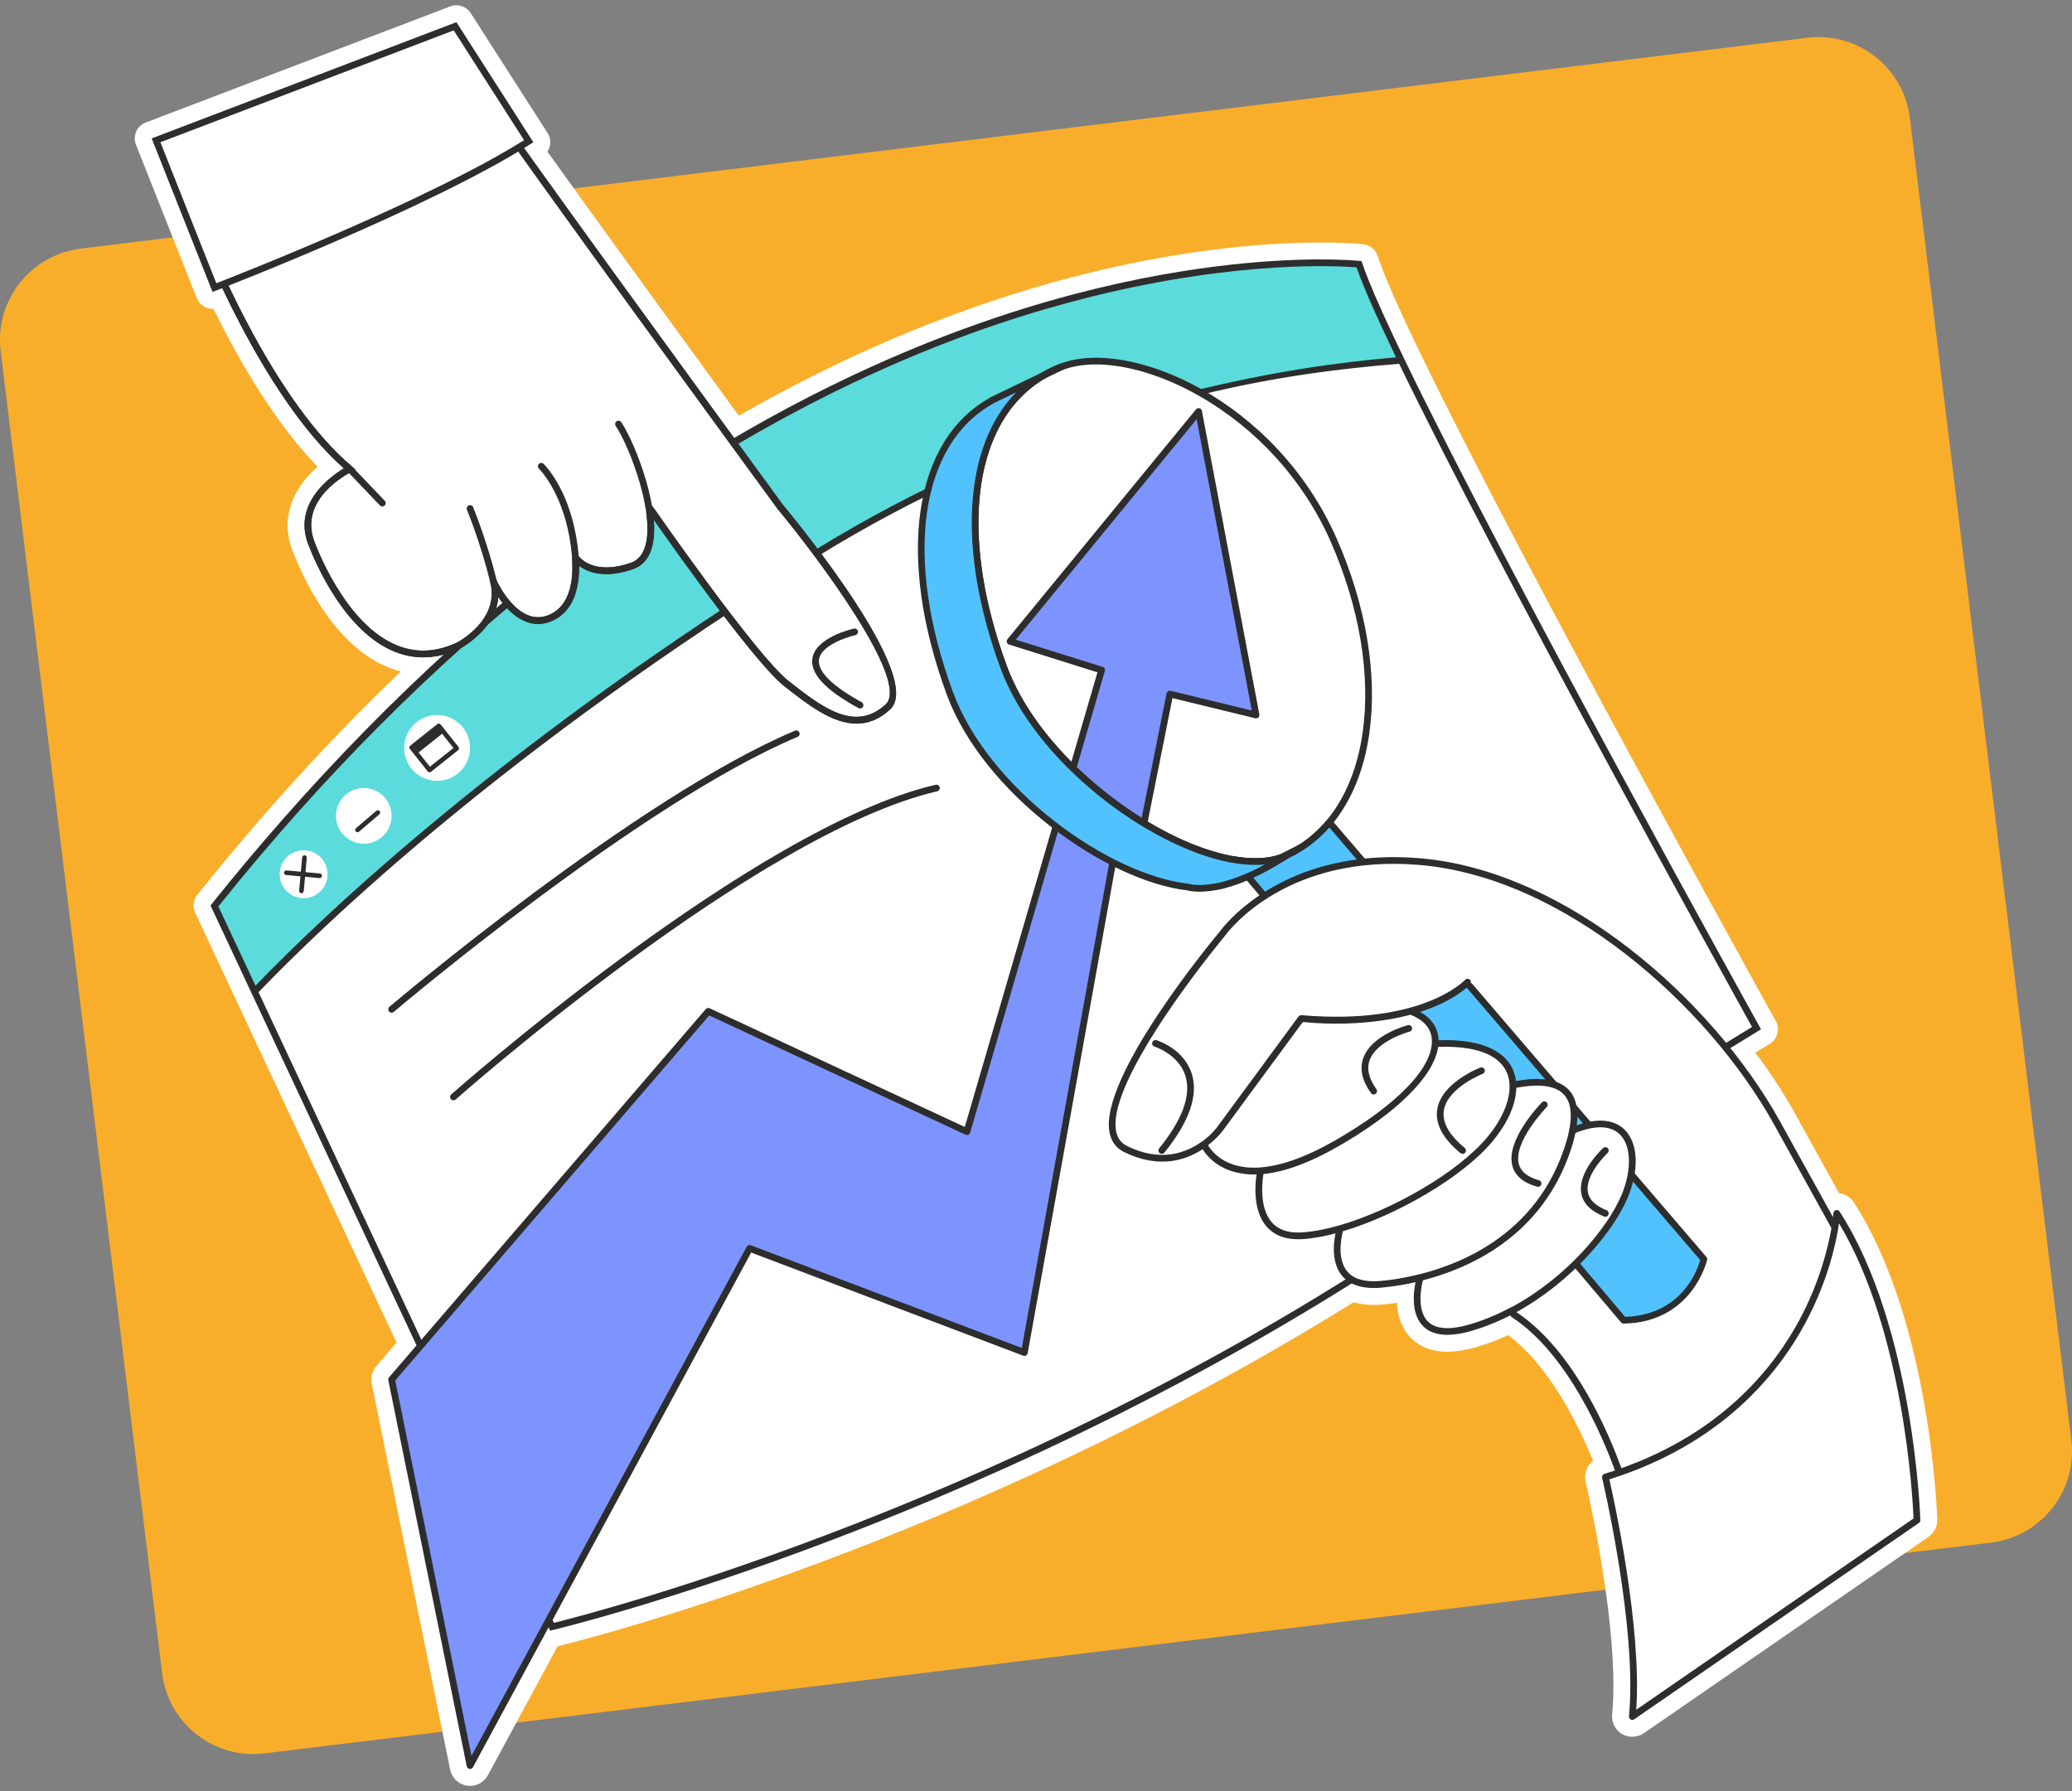
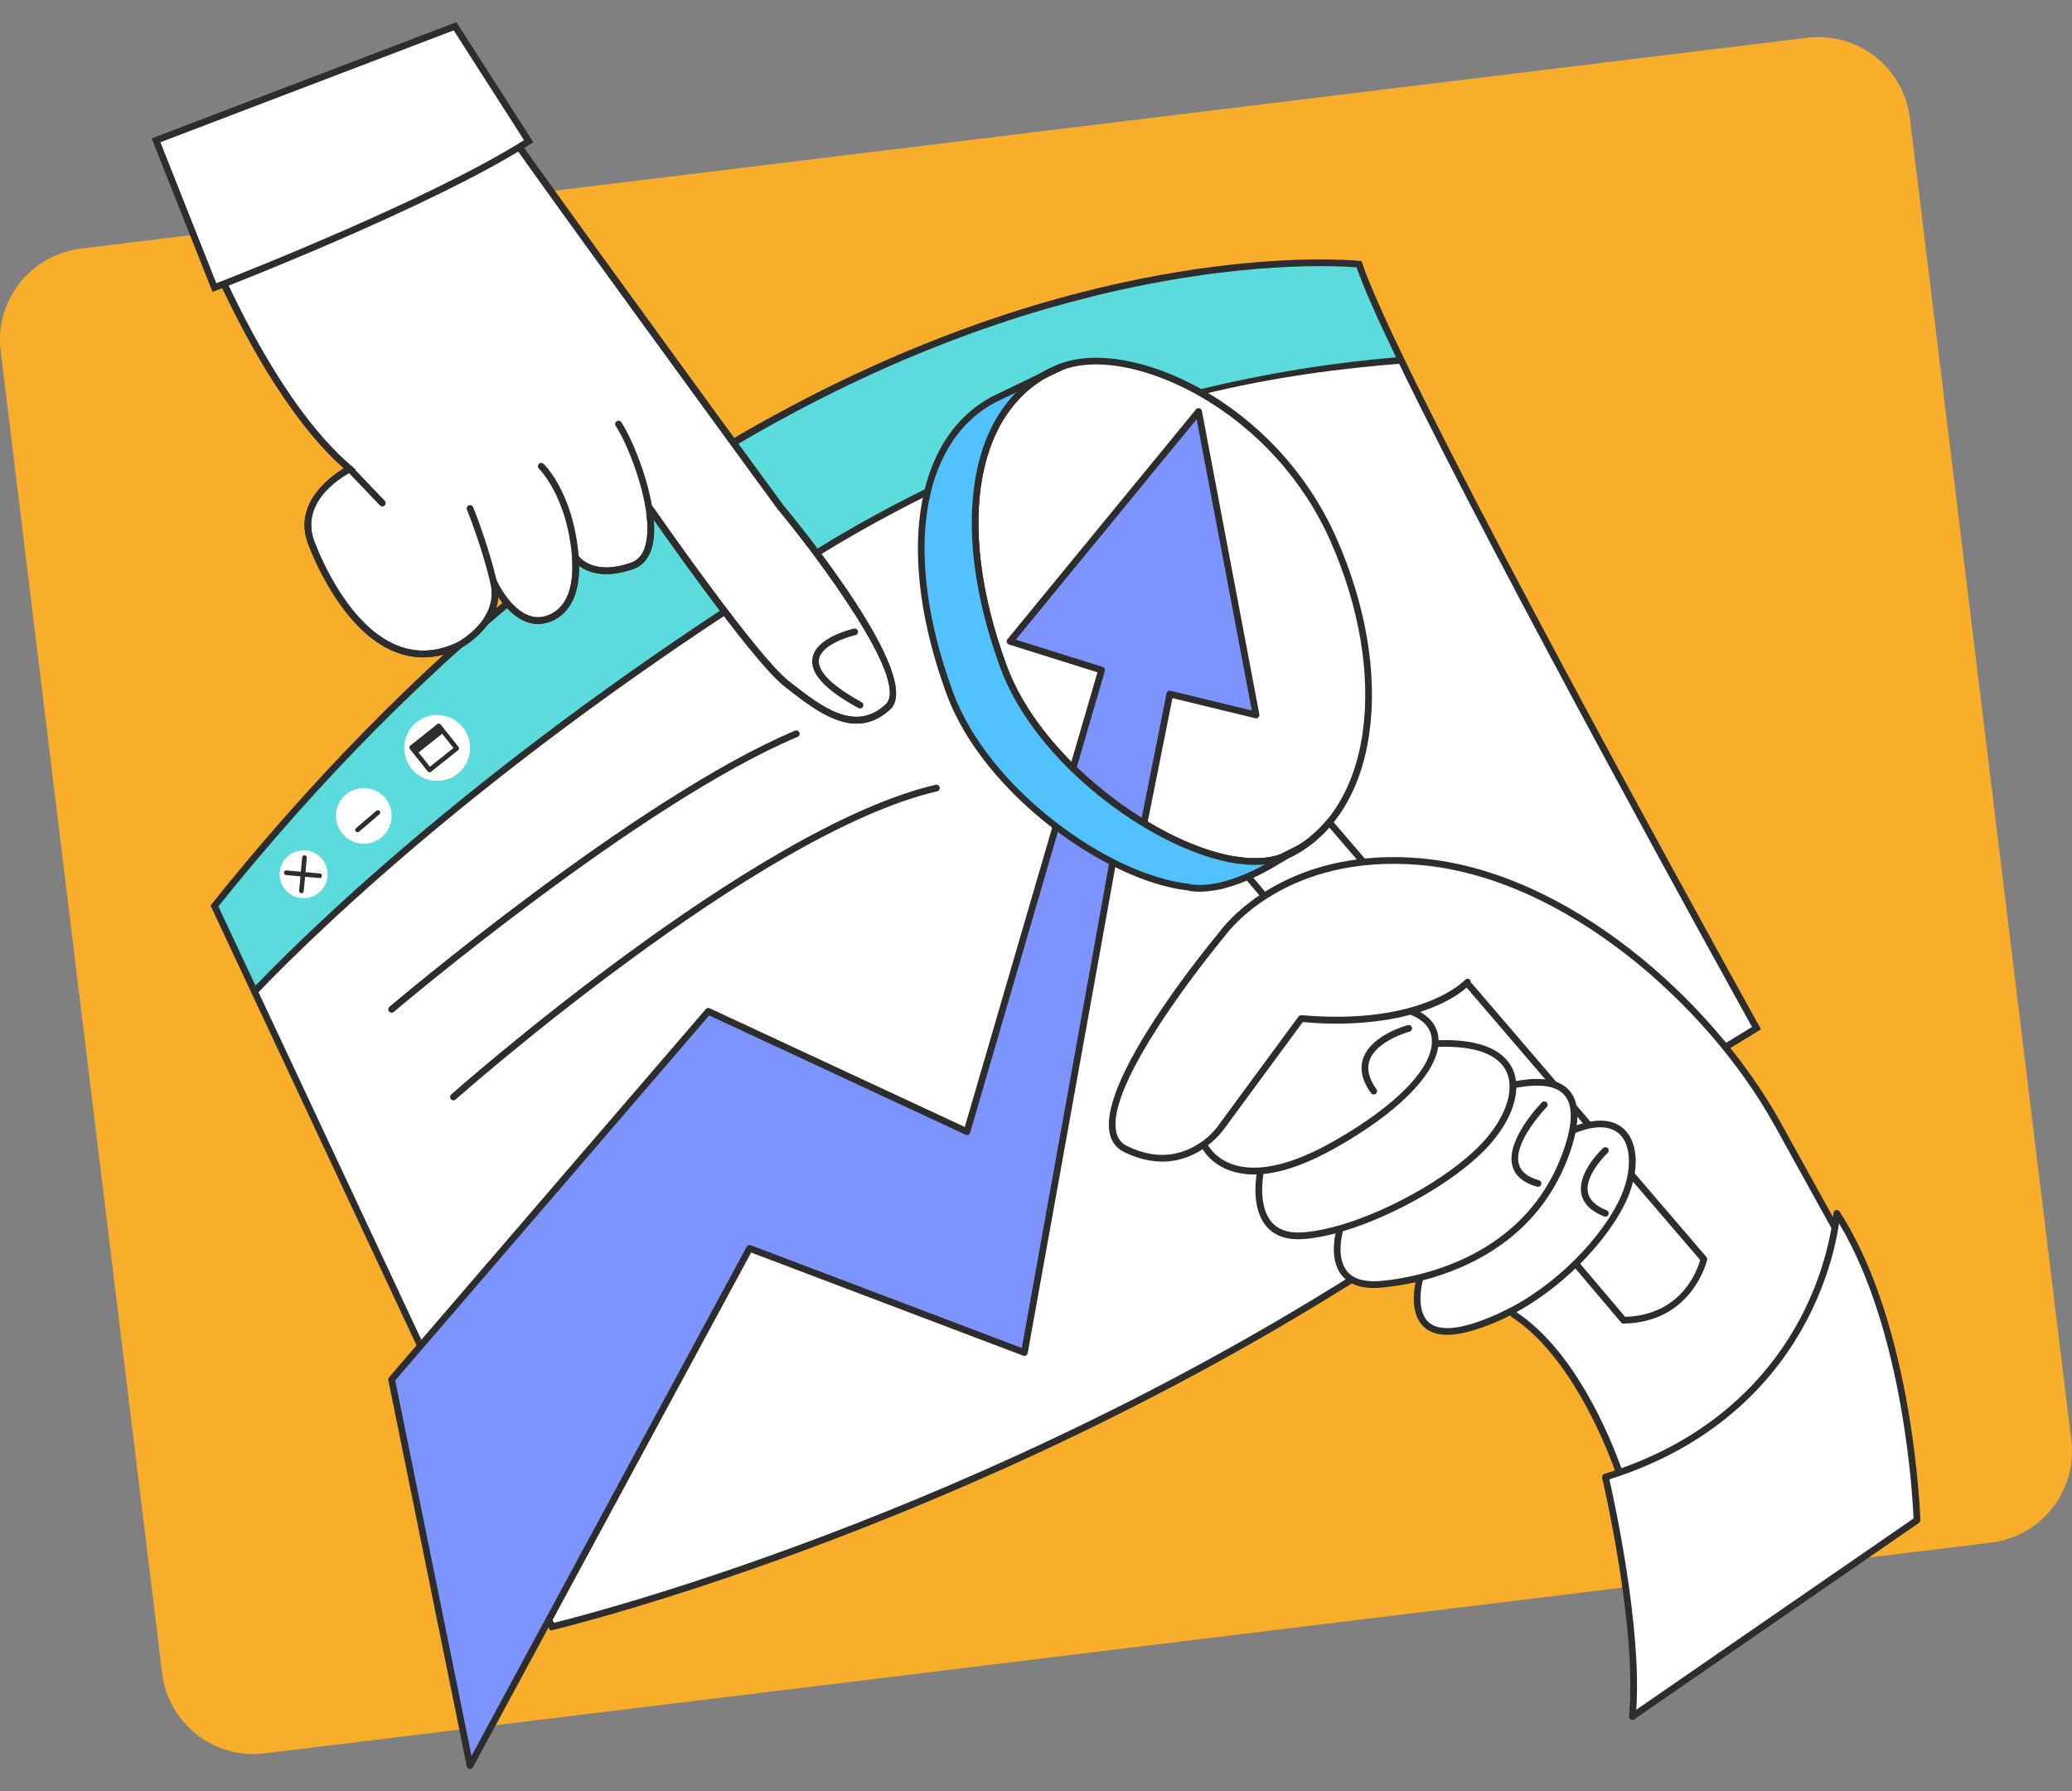
<svg xmlns="http://www.w3.org/2000/svg" version="1.1" viewBox="0 0 611.937 529">
  <rect x="0" y="0" width="611.937" height="529" fill="#808080" stroke="none" />
  <g>
    <g id="Capa_23">
      <path d="M.203,103.69l47.68,390.48c1.82,14.9,15.37,25.5,30.27,23.68l110.58-13.5,6.14-.75,1.03-.13,1.04-.12,100.31-12.25,1.12-.14,1.11-.14.38-.04,1-.12,1.01-.13,84.86-10.36,1.04-.12,1-.13,6.16-.75,193.12-23.58c14.9-1.82,25.5-15.37,23.68-30.27l-47.68-390.48c-1.82-14.9-15.37-25.51-30.27-23.69l-200.93,24.54-9.63,1.17-1.06.13-1.07.13-.06.01-11.89,1.45-4.48.55s-.01.01-.02,0l-6.04.74-35.2,4.3h-.03l-6.97.85h-.02l-5.89.73-.99.12-29.06,3.55-5.98.73L23.883,73.42c-14.89,1.82-25.5,15.37-23.68,30.27Z" fill="#f9ae2b" />
      <g>
-         <path d="M547.49,355.108c-.001-.002-.002-.004-.003-.006-.987-1.522-2.581-2.478-4.326-2.684l-13.147-23.757c-3.298-5.925-7.193-11.885-11.614-17.773l4.301-2.632c2.286-1.398,3.062-4.352,1.76-6.694l-.461-.83c-.737-1.326-74.087-133.374-104.787-196.939-6.285-13.011-10.373-22.314-12.152-27.649l-.2-.602c-.616-1.851-2.252-3.174-4.189-3.39l-.621-.069c-.44-.051-44.662-4.736-109.015,16.806-25.164,8.423-50.322,19.819-74.838,33.895-13.986-19.18-41.519-56.992-56.524-78.001.342-.513.589-1.089.725-1.702.285-1.296.043-2.653-.673-3.772L139.008,3.851c-1.277-1.993-3.779-2.819-5.992-1.975L43.013,36.201c-1.25.477-2.256,1.434-2.795,2.658s-.565,2.613-.071,3.856l17.975,45.338c.814,2.051,2.835,3.272,4.926,3.15,6.633,13.505,16.414,30.851,28.103,43.805.877.972,1.758,1.911,2.64,2.814-6.759,5.915-11.308,14.639-7.416,24.758,3.165,8.227,12.263,28.061,28.34,34.535.468.189.939.364,1.4.522.75.258,1.507.483,2.269.676-20.685,19.776-40.738,41.766-59.738,65.515l-.385.481c-1.185,1.487-1.425,3.518-.619,5.239l59.48,126.983-6.006,6.982c-1.216,1.413-1.701,3.272-1.33,5.101l23.161,114.039c.501,2.466,2.511,4.368,5.032,4.738.281.039.563.059.839.059,2.2,0,4.218-1.201,5.27-3.142l20.593-38.1c6.385-1.545,119.377-29.588,235.077-101.606.398.115.812.213,1.21.3l.107.024c.218.051.436.1.648.136.514.091,1.062.163,1.664.219.231.022.463.043.671.056.534.035,1.076.06,1.641.06.058,0,.134-.002.207-.005.843-.006,1.647-.044,2.445-.116l.116-.012c.631-.058,1.349-.133,2.133-.229.655-.078,1.31-.163,1.964-.257.159,3.098.93,5.791,2.298,8.021.084.136.173.27.273.408.002.003.003.005.004.006.183.277.369.551.572.811.319.41.667.805,1.027,1.165.314.315.649.618,1.015.913.118.097.242.19.342.261.251.19.508.374.808.568.125.08.253.157.411.25.256.151.518.296.75.412.157.081.316.158.471.229.28.129.568.248.907.377.129.051.259.1.367.136.337.117.685.221,1.006.307.104.03.208.059.305.082.437.108.887.199,1.394.28.079.012.16.022.247.032.356.05.718.092,1.076.12.131.011.266.018.45.027.275.016.554.027.878.032.217.009.416.01.602-.001.628-.008,1.209-.037,1.694-.081.06-.004.143-.012.216-.019.606-.057,1.234-.14,1.947-.254l.231-.037c.641-.109,1.3-.243,1.994-.402l.325-.078c.685-.165,1.381-.347,2.089-.556.069-.021.138-.042.209-.065.893-.269,1.776-.559,2.68-.87l.342-.123c1.972-.694,3.951-1.495,5.912-2.393,12.42,9.131,21.101,27.312,25.101,37.129-1.839,1.397-2.773,3.795-2.209,6.156.102.434,10.251,43.627,7.821,68.769-.22,2.31.93,4.561,2.938,5.74,1.963,1.147,4.506,1.071,6.428-.238l84.072-57.993c1.678-1.158,2.644-3.066,2.585-5.093-.015-.58-1.816-58.385-24.649-93.702Z" fill="#fff" />
        <g>
          <path d="M518.764,303.643l-94.764,57.988c-128.006,87.694-260.959,118.812-260.959,118.812l-87.872-187.611-11.839-25.267C230.222,58.949,401.377,78.036,401.377,78.036c1.96,5.878,6.386,15.826,12.442,28.364,31.118,64.428,104.945,197.244,104.945,197.244Z" fill="#fff" />
          <path d="M413.815,106.402c-17.53,1.39-38.11,4.31-60.69,9.88-.25-.28-.53-.55-.81-.79-10.02-9.3-32.6-9.34-41.8-6.31-14.84,4.91-24.1,17.45-25.09,29.51-.03.37-.05.74-.06,1.11-14.53,6.59-29.38,14.4-44.36,23.63-91.42,56.38-145.23,107.87-165.84,129.4l-11.84-25.27C230.225,58.952,401.375,78.032,401.375,78.032c1.96,5.88,6.39,15.83,12.44,28.37Z" fill="#5bdbdb" />
          <path d="M519.63,303.163c-.738-1.328-74.154-133.5-104.909-197.174-.002-.006-.003-.011-.006-.017-4.787-9.904-8.33-17.731-10.582-23.362-.749-1.873-1.355-3.503-1.816-4.887l-.2-.601-.63-.071c-.043-.005-.519-.054-1.393-.118-5.058-.369-23.673-1.22-51.393,3.251-15.454,2.492-33.734,6.637-54.077,13.446-14.425,4.829-28.774,10.621-42.989,17.321-8.368,3.944-16.69,8.201-24.952,12.777-.23.127-.461.248-.691.377-.05.028-.1.057-.15.085-13.459,7.492-26.76,15.813-39.85,24.938-35.942,25.057-70.363,56.272-102.635,93.013-7.037,8.01-13.975,16.271-20.801,24.801-.004.006-.006.013-.011.019l-.373.468,99.972,213.435.341.728.782-.183c1.331-.311,134.599-32.165,261.25-118.932l95.575-58.483-.461-.83ZM423.44,360.814c-121.331,83.122-248.696,115.73-259.846,118.476l-87.24-186.253c19.434-20.234,73.527-72.246,165.172-128.764,14.8-9.13,29.47-16.84,43.81-23.36,0-.37,0-.74.03-1.11.01-.37.03-.74.06-1.11-14.7,6.64-29.76,14.52-44.94,23.89-90.98,56.12-145.09,107.84-165.03,128.52l-8.802-18.775-2.166-4.623c15.667-19.55,31.368-37.043,46.92-52.709,69.717-70.223,136.445-103.597,183.727-119.442,9.611-3.222,18.747-5.836,27.349-7.97,43.879-10.879,73.561-9.005,78.162-8.619.123.355.254.725.394,1.108.007.019.015.039.021.058.131.36.269.731.415,1.116.043.112.09.233.134.347.113.296.227.592.348.902.072.183.15.376.224.564.1.252.198.5.303.76.1.248.207.506.311.762.086.21.17.416.259.632.134.322.274.657.415.991.066.156.129.308.196.467.171.404.35.821.53,1.242.04.094.079.185.12.28.209.484.425.981.646,1.486.016.036.031.071.047.107,1.944,4.431,4.38,9.691,7.293,15.748-16.959,1.42-37.359,4.34-59.988,9.96.28.24,1.345-.159,1.595.121.27.28.276.743.516,1.032,22.411-5.506,42.069-7.859,58.796-9.207,29.652,61.278,97.925,184.519,104.215,195.856l-93.997,57.52Z" fill="#2d2d2d" />
          <circle cx="89.667" cy="258.202" r="7.072" fill="#fff" />
          <circle cx="107.436" cy="240.963" r="8.221" fill="#fff" />
          <circle cx="129.094" cy="220.896" r="9.724" fill="#fff" />
          <path d="M94.46,257.967l-4.239-.385.385-4.239c.034-.376-.243-.709-.62-.744-.387-.021-.711.243-.745.621l-.385,4.239-4.238-.385c-.385-.016-.711.243-.745.621-.034.376.243.709.62.744l4.239.385-.385,4.238c-.034.376.243.709.62.744.021.001.042.003.063.003.351,0,.65-.268.682-.624l.385-4.237,4.239.385c.021.001.042.003.063.003.351,0,.65-.268.682-.624.034-.376-.243-.709-.62-.744Z" fill="#2d2d2d" />
          <path d="M105.579,245.803c-.193,0-.386-.082-.521-.241-.245-.288-.211-.72.076-.966l6.011-5.128c.288-.243.721-.211.966.078.245.288.211.72-.076.966l-6.011,5.128c-.129.11-.288.163-.445.163Z" fill="#2d2d2d" />
          <path d="M135.417,220.599l-5.284-6.641c-.113-.142-.278-.233-.458-.254-.183-.02-.363.034-.504.144l-8.02,6.381c-.296.235-.345.668-.109.963l5.284,6.641c.113.142.278.233.458.254.026.003.052.004.078.004.154,0,.305-.052.427-.148l8.02-6.381c.296-.235.345-.668.109-.963ZM126.97,226.445l-3.345-4.203,6.948-5.528,3.344,4.203-6.947,5.529Z" fill="#2d2d2d" />
          <g>
            <polygon points="115.657 407.423 209.186 298.689 285.565 334.227 325.346 197.912 298.295 189.425 353.988 121.533 370.961 211.172 345.501 204.984 336.661 249.185 328.882 253.281 302.538 399.467 221.386 368.703 138.818 521.461 115.657 407.423" fill="#7d94fe" />
            <path d="M138.818,522.452c-.048,0-.097-.004-.146-.011-.413-.061-.742-.374-.825-.783l-23.161-114.038c-.061-.3.02-.611.22-.844l93.529-108.734c.289-.334.768-.439,1.169-.252l75.333,35.051,39.186-134.276-26.125-8.197c-.314-.099-.559-.346-.653-.662-.094-.315-.025-.657.184-.911l55.693-67.892c.244-.299.64-.428,1.011-.332.372.095.656.398.728.775l16.973,89.64c.063.33-.047.67-.291.902-.244.233-.587.326-.917.245l-24.456-5.945-8.638,43.189c-.059.292-.246.543-.51.682l-7.352,3.87-26.257,145.712c-.052.289-.231.541-.487.686-.257.145-.563.168-.839.065l-80.342-30.457-82.155,151.995c-.175.323-.512.519-.872.519ZM116.725,407.702l22.521,110.886,81.269-150.356c.236-.436.758-.631,1.223-.456l80.037,30.342,26.132-145.015c.054-.3.244-.558.514-.7l7.362-3.876,8.748-43.738c.053-.264.211-.496.439-.641.228-.144.504-.189.767-.127l23.966,5.826-16.293-86.046-53.417,65.118,25.651,8.048c.515.162.805.705.654,1.223l-39.781,136.315c-.081.277-.279.505-.542.625-.263.119-.565.118-.827-.005l-75.699-35.221-92.723,107.799Z" fill="#2d2d2d" />
          </g>
          <path d="M370.716,255.456c-5.841,0-12.749-1.592-20.264-4.732-20.786-8.683-46.363-29.859-55.032-53.532-15.934-43.511-8.808-79.591,17.731-89.779,20.26-7.777,63.455,10.483,81.615,51.646,8.702,19.724,12.122,40.191,9.629,57.631-2.553,17.862-11.141,30.979-24.183,36.933-2.686,1.226-5.888,1.834-9.497,1.834ZM323.672,107.632c-3.638,0-6.957.534-9.811,1.63-25.45,9.77-32.113,44.833-16.581,87.248,8.473,23.139,33.547,43.868,53.935,52.385,11.644,4.864,21.651,5.903,28.174,2.924,12.406-5.664,20.59-18.24,23.045-35.411,2.441-17.077-.926-37.161-9.481-56.551-7.933-17.981-21.745-33.245-38.891-42.982-10.613-6.026-21.462-9.243-30.39-9.243Z" fill="#2d2d2d" />
          <path d="M308.011,111.967c-.354,0-.696-.191-.874-.523-.25-.467-.087-1.05.369-1.319,1.791-1.06,3.691-1.974,5.648-2.717.496-.191,1.052.046,1.262.535.209.488-.002,1.054-.481,1.284l-5.495,2.644c-.138.067-.285.098-.429.098Z" fill="#2d2d2d" />
          <path d="M378.043,254.388c-.393,0-.762-.235-.918-.617-.195-.479.011-1.026.473-1.259l6.248-3.138c.469-.237,1.043-.064,1.304.394.261.457.119,1.039-.323,1.324-1.463.943-3.016,1.796-4.617,2.534-.564.261-1.175.495-1.868.716-.099.032-.2.046-.3.046Z" fill="#2d2d2d" />
          <path d="M566.151,448.972s-1.573-56.4-23.692-90.612c0,0-.1,1.538-.54,4.186l-17.14-30.972c-20.863-37.482-64.003-73.55-105.374-77.098-41.372-3.548-58.345,21.229-58.345,21.229,0,0-46.131,55.006-28.642,63.649,10.476,5.177,18.421,1.996,23.111-1.389,0,0,3.712,8.788,16.794,7.82l-.021.015s-4.385,19.986,11.989,19.191c3.415-.166,7.346-.927,11.522-2.138l-.002.002s-5.754,18.048,12.015,16.457c3.588-.321,7.514-.953,11.576-1.962,0,0-6.341,21.057,15.175,14.692,4.241-1.255,8.339-3.018,12.241-5.117l.17,1.227c17.656,11.477,28.203,38.119,31.248,46.743-1.345.465-2.708.918-4.109,1.348,0,0,10.519,44.201,7.956,70.721l84.07-57.991Z" fill="#fff" />
          <g>
-             <path d="M503.212,371.88s-3.892,17.69-23.691,18.046l-114.934-135.72.329-.219c5.727.918,10.852.575,14.88-1.26,5.043-2.302,9.318-5.659,12.812-9.852l110.604,129.006Z" fill="#52c2fe" />
            <path d="M479.521,390.917c-.291,0-.567-.128-.756-.35l-114.934-135.72c-.182-.216-.264-.499-.225-.779s.196-.529.431-.686l.329-.22c.207-.139.46-.196.707-.154,5.752.921,10.567.523,14.313-1.184,4.792-2.188,8.985-5.412,12.461-9.585.187-.224.462-.354.754-.356h.007c.289,0,.564.126.752.345l110.605,129.007c.202.236.282.553.215.857-.041.185-4.295,18.458-24.641,18.823h-.018ZM366.759,255.238l113.211,133.686c16.83-.547,21.396-14.027,22.155-16.788l-109.519-127.74c-3.514,3.974-7.68,7.076-12.399,9.231-3.654,1.667-8.172,2.205-13.449,1.612Z" fill="#2d2d2d" />
          </g>
          <path d="M464.893,333.696l-.537.516c3.587-17.715-12.318-14.715-17.513-13.776l-.016.013c-.287-7.439-6.842-13.006-22.95-12.213l-.039.028c.316-4.42-2.232-7.8-7.277-9.626l22.569-10.446-19.726-33.716c-41.372-3.548-58.345,21.229-58.345,21.229,0,0-46.131,55.006-28.642,63.649,10.476,5.177,18.421,1.996,23.111-1.389 0.0.001,3.712,8.788,16.794,7.82l-.021.015s-4.385,19.986,11.989,19.191c3.415-.166,7.345-.927,11.522-2.138l-.002.002s-5.754,18.048,12.014,16.457c3.588-.321,7.514-.952,11.576-1.962,0,0-6.341,21.057,15.175,14.692,21.516-6.365,39.55-25.46,45.119-38.455,5.569-12.995,1.691-26.52-14.802-19.89Z" fill="#fff" />
          <g>
            <path d="M230.403,149.657s-82.346-112.592-83.937-116.305c-1.591-3.713-86.678,35.847-86.678,35.847,0,0,18.387,48.091,43.493,69.307,0,0-16.62,8.133-11.316,21.924,5.304,13.791,20.36,41.048,43.419,30.249,0,0,13.238-6.776,10.443-18.633l.032.001c.645,1.376,7.096,14.506,16.65,10.484,6.937-2.921,7.842-11.119,7.473-17.416l.26-.104c.943,1.153,5.62,5.889,16.401,2.139,5.101-1.774,6.161-8.005,5.287-15.231l.864-.551c5.732,8.201,30.796,43.73,39.464,50.524,9.813,7.691,20.156,15.912,29.968,6.895,9.812-9.017-31.825-59.128-31.825-59.128Z" fill="#fff" />
            <path d="M252.979,213.715c-7.24,0-14.489-5.682-21.131-10.889l-.2-.157c-8.212-6.437-30.34-37.448-38.561-49.161.789,9.958-2.834,13.434-6.117,14.576-8.533,2.966-13.545.784-15.928-.989.068,8.435-2.728,14.066-8.147,16.348-7.296,3.073-12.828-2.815-15.729-7.135-.709,9.692-11.208,15.189-11.33,15.252-6.615,3.099-13.083,3.403-19.252.918-14.66-5.902-23.257-25.75-25.543-31.692-4.654-12.101,6.609-20.106,10.524-22.453-24.466-21.582-42.52-68.304-42.703-68.78l-.33-.863.838-.39c13.679-6.36,82.172-38.004,87.239-36.051.356.135.628.389.767.713,1.433,3.184,60.966,84.852,83.808,116.085,4.414,5.314,41.91,51.097,31.714,60.467-3.264,2.999-6.591,4.2-9.919,4.2ZM193.064,150.021l.544.778c5.045,7.217,30.648,43.559,39.262,50.312l.2.157c9.519,7.461,19.361,15.175,28.487,6.789,7.48-6.874-20.503-44.029-31.916-57.766l-.038-.048c-3.299-4.51-79.363-108.529-83.866-116.159-.036-.003-.075-.004-.116-.004-5.726,0-54.137,21.494-84.57,35.625,2.617,6.557,20.081,48.787,42.869,68.046l1.157.978-1.361.667c-.645.317-15.74,7.905-10.826,20.679,2.213,5.754,10.515,24.963,24.433,30.567,5.639,2.269,11.574,1.98,17.64-.86.093-.049,12.48-6.56,9.9-17.509l-.296-1.257,1.899.058.29.551c.66,1.409,6.695,13.646,15.369,9.991,5.072-2.135,7.384-7.668,6.869-16.445l-.042-.714,1.598-.636.46.561c.761.93,5.078,5.389,15.308,1.831,5.031-1.75,5.295-8.675,4.629-14.177l-.075-.619,2.191-1.396Z" fill="#2d2d2d" />
          </g>
          <path d="M405.703,323.246c-.309,0-.612-.143-.806-.413-2.65-3.691-3.411-7.181-2.262-10.373,2.448-6.803,12.722-9.575,13.158-9.689.531-.14,1.07.177,1.21.705.139.529-.176,1.071-.705,1.21-.097.026-9.708,2.626-11.8,8.449-.913,2.54-.237,5.415,2.009,8.543.319.444.217,1.063-.227,1.382-.175.126-.377.186-.577.186Z" fill="#2d2d2d" />
-           <path d="M431.957,340.787c-.223,0-.446-.074-.631-.227-5.241-4.338-7.548-8.692-6.857-12.942,1.271-7.813,12.235-12.135,12.701-12.315.51-.198,1.083.057,1.28.566.198.511-.056,1.084-.566,1.282-.103.04-10.376,4.097-11.461,10.789-.568,3.505,1.506,7.237,6.166,11.093.421.349.48.973.132,1.395-.196.237-.479.359-.764.359Z" fill="#2d2d2d" />
          <path d="M454.236,350.518c-.088,0-.177-.012-.267-.037-4.059-1.133-6.518-3.205-7.309-6.158-2.047-7.646,8.283-18.296,8.724-18.746.383-.389,1.01-.398,1.4-.013.391.382.397,1.01.015,1.401-.1.102-9.982,10.29-8.225,16.848.597,2.228,2.591,3.83,5.928,4.761.527.147.835.694.688,1.22-.122.438-.52.725-.954.725Z" fill="#2d2d2d" />
          <path d="M474.125,359.351c-.121,0-.245-.022-.364-.07-3.925-1.555-6.194-3.84-6.744-6.791-1.175-6.299,6.125-13.133,6.436-13.421.402-.37,1.028-.345,1.399.055.371.402.347,1.027-.054,1.4-.068.063-6.811,6.382-5.834,11.606.419,2.237,2.278,4.023,5.526,5.31.509.201.758.777.556,1.286-.154.389-.527.626-.921.626Z" fill="#2d2d2d" />
-           <path d="M343.114,340.787c-.219,0-.439-.072-.623-.221-.425-.343-.491-.967-.147-1.393,6.883-8.513,9.498-15.699,7.771-21.358-1.96-6.426-9.076-8.685-9.148-8.707-.522-.161-.817-.715-.656-1.237.16-.521.711-.816,1.235-.658.333.102,8.177,2.569,10.458,10.006,1.941,6.33-.791,14.135-8.12,23.201-.196.242-.482.368-.771.368Z" fill="#2d2d2d" />
          <path d="M543.292,357.823c-.232-.359-.667-.525-1.082-.421-.414.108-.711.469-.739.896-.002.024-.031.44-.117,1.181l-15.708-28.384c-.001-.001-.001-.001-.001-.002-19.896-35.746-62.748-73.88-106.155-77.604h-0c-7.775-.668-14.711-.334-20.851.652-26.607,4.273-38.245,20.784-38.338,20.927-1.473,1.756-36.025,43.19-32.585,59.571.543,2.589,1.978,4.473,4.264,5.603.58.286,1.149.542,1.714.78.211.089.419.167.628.25.338.134.675.263,1.008.38.27.095.537.184.803.269.239.076.476.146.712.214.329.095.657.187.98.267.064.016.127.028.19.043,7.313,1.735,13.132-.391,17.165-3.036.684,1.117,2.049,2.914,4.366,4.463.021.014.04.028.061.042.193.128.392.252.598.376.066.039.134.078.201.117.311.18.636.354.978.522.146.072.291.145.443.215.155.071.316.138.477.206.223.094.452.184.687.272.117.043.23.088.35.129.047.016.091.035.138.051.142.048.292.082.435.127.279.087.557.172.851.248.344.09.696.167,1.049.24.109.022.216.044.327.065,1.351.256,2.76.4,4.242.4.239,0,.483-.011.726-.018-.056.376-.116.822-.169,1.326-.002.019-.004.041-.006.06-.024.234-.047.476-.068.732-.007.087-.012.183-.018.273-.014.195-.028.388-.039.594-.009.167-.013.344-.019.518-.005.139-.012.273-.015.415-.005.236-.004.482-.002.728.001.087-.002.17-.001.258.004.301.016.61.031.92.002.037.002.072.004.109.018.331.043.667.075,1.006.002.019.002.038.004.057.278,2.868,1.11,5.951,3.104,8.31.28.331.579.639.892.928.111.102.232.189.347.285.21.176.418.354.641.512.152.108.315.201.473.301.201.126.399.255.61.368.183.098.377.183.567.272.201.093.402.187.611.269.21.082.428.153.646.224.206.067.413.133.627.19.232.062.471.114.712.164.217.045.437.087.661.122.248.039.501.071.758.098.238.025.48.044.726.059.254.015.511.027.773.031.108.002.21.013.319.013.322,0,.649-.008.982-.024h.001c.749-.036,1.528-.102,2.332-.194.118-.013.243-.037.362-.051,2.27-.28,4.738-.764,7.399-1.47-.169.802-.341,1.84-.435,2.997-.009.118-.021.233-.029.353-.002.039-.003.08-.005.119-.168,2.842.197,6.306,2.295,8.924.272.339.57.651.885.944.102.095.216.178.323.269.224.189.452.372.695.54.137.095.283.181.426.268.233.143.473.279.723.404.162.081.326.158.495.231.256.112.522.212.794.307.178.061.354.125.538.179.294.086.602.157.912.224.18.039.354.085.541.118.41.072.838.125,1.276.166.173.016.346.032.524.043.426.028.858.049,1.31.049.031,0,.066-.004.097-.004.68-.003,1.382-.031,2.116-.097.033-.003.067-.008.1-.011.588-.054,1.257-.124,1.998-.214,2.67-.317,5.362-.777,8.044-1.387-.142.689-.29,1.563-.392,2.537-.008.074-.017.145-.024.221-.011.118-.019.242-.029.364-.013.158-.027.313-.037.475-.003.055-.004.112-.007.167-.012.231-.023.464-.028.702,0,.004 0.0.007,0,.011-.045,2.327.297,4.923,1.59,7.03.045.074.102.143.15.217.122.186.243.373.381.55.193.247.402.485.628.712.198.199.407.384.624.559.066.054.137.102.206.154.156.118.315.232.48.339.084.054.171.104.257.155.161.095.325.186.494.271.091.046.184.091.277.135.178.082.362.157.55.228.09.034.178.07.27.102.225.078.458.146.696.209.059.016.115.035.175.05.305.075.619.138.943.19.052.008.107.012.159.02.27.039.546.071.829.094.106.009.217.012.325.019.238.014.48.024.727.026.056.001.107.006.164.006.048,0,.101-.006.149-.007.484-.004.981-.024,1.498-.07.028-.002.057-.007.084-.009.506-.047,1.03-.117,1.568-.203.084-.013.167-.025.252-.04.549-.094,1.116-.209,1.697-.343.096-.022.194-.047.29-.07.604-.145,1.219-.305,1.856-.494.04-.012.081-.027.121-.039.846-.252,1.682-.527,2.514-.814.114-.04.227-.081.341-.122,2.835-.999,5.579-2.193,8.221-3.544.071.207.207.388.393.51,16.705,10.858,27.086,35.911,30.511,45.308-1.024.345-2.064.68-3.122,1.004-.5.153-.795.668-.673,1.176.104.44,10.452,44.342,7.934,70.397-.037.384.152.755.484.95.155.091.329.136.502.136.197,0,.394-.059.562-.175l84.07-57.992c.276-.191.437-.508.428-.844-.015-.566-1.835-57.07-23.85-91.121ZM446.597,385.961c-.086.02-.17.048-.25.09-2.981,1.604-5.972,2.944-8.928,4.01-.097.035-.193.069-.29.103-.92.326-1.836.627-2.747.898-.029.009-.058.019-.087.028-6.042,1.788-10.281,1.513-12.601-.815-.005-.005-.009-.011-.014-.016-.223-.226-.422-.468-.605-.722-.06-.084-.111-.175-.167-.262-.118-.183-.233-.369-.334-.563-.054-.104-.101-.212-.15-.319-.087-.19-.17-.383-.242-.58-.04-.11-.078-.221-.114-.332-.067-.208-.127-.419-.18-.633-.026-.104-.053-.208-.076-.314-.052-.241-.095-.485-.131-.731-.012-.08-.027-.159-.038-.239-.087-.67-.124-1.347-.123-2.009 0-.042.002-.084.003-.126.002-.283.011-.565.025-.84.004-.083.01-.163.016-.244.015-.232.032-.461.054-.684.009-.091.018-.18.028-.269.022-.208.047-.411.073-.609.012-.086.023-.172.035-.255.028-.193.057-.377.087-.556.013-.074.025-.152.037-.224.031-.176.063-.34.094-.498.012-.06.024-.128.036-.185.039-.191.077-.365.113-.523.033-.143.063-.268.091-.38.002-.009.005-.021.007-.029,13.901-3.583,33.685-12.651,42.632-35.592,1.132-2.902,1.94-5.546,2.436-7.936,5.963-2.393,10.534-2.205,13.219.541,3.333,3.409,3.446,10.662.281,18.049-4.067,9.489-16.009,24.032-32.188,32.765ZM461.003,341.823c-10.366,26.58-35.892,33.904-48.571,35.912-.397.062-.794.123-1.19.178-.38.054-.741.102-1.091.146-.78.097-1.559.186-2.334.257-.026.002-.056.006-.081.008-.869.079-1.675.093-2.45.076-.908-.02-1.757-.1-2.535-.251-2.153-.417-3.815-1.322-4.944-2.728-.004-.005-.007-.011-.011-.016-.196-.245-.371-.502-.531-.767-.052-.086-.094-.177-.143-.265-.105-.19-.207-.381-.296-.579-.047-.103-.086-.21-.128-.315-.076-.19-.15-.381-.214-.576-.036-.109-.067-.219-.099-.329-.057-.199-.11-.399-.155-.6-.024-.106-.047-.213-.068-.32-.041-.214-.077-.428-.107-.642-.013-.096-.028-.191-.039-.287-.028-.237-.048-.474-.064-.71-.005-.073-.012-.146-.016-.218-.015-.289-.022-.576-.022-.859,0-.019-.001-.037-.001-.056.002-.631.039-1.243.096-1.818.002-.021.005-.041.007-.063.026-.256.056-.504.088-.743.008-.057.016-.111.024-.167.028-.197.058-.389.089-.571.012-.068.024-.135.035-.201.028-.157.057-.309.085-.453.015-.073.029-.146.044-.216.025-.119.049-.231.073-.338.017-.075.034-.153.05-.221.018-.074.034-.139.05-.205.021-.083.042-.172.06-.241,15.948-4.755,35.242-15.904,44.055-26.395,4.606-5.484,7.068-11.112,7.156-15.986,3.731-.657,11.032-1.7,14.308,2.28,2.7,3.276,2.318,9.426-1.134,18.278ZM439.156,335.976c-8.706,10.365-27.881,21.38-43.532,25.915-.029.005-.058.002-.087.01-3.142.911-6.026,1.529-8.621,1.857-.114.015-.227.027-.341.04-.804.095-1.587.167-2.332.203-3.893.187-6.829-.857-8.735-3.109-.241-.284-.459-.585-.661-.895-.064-.099-.118-.204-.179-.304-.131-.218-.26-.437-.375-.664-.061-.121-.114-.247-.17-.37-.1-.217-.197-.436-.284-.66-.05-.129-.095-.26-.14-.391-.079-.227-.155-.455-.222-.686-.038-.13-.073-.26-.107-.391-.062-.239-.12-.48-.172-.722-.026-.124-.052-.248-.076-.372-.048-.256-.09-.512-.128-.768-.016-.11-.033-.22-.047-.33-.036-.278-.064-.555-.088-.831-.007-.086-.017-.173-.024-.26-.024-.318-.041-.632-.052-.943-.002-.042-.005-.085-.006-.126-.022-.721-.013-1.416.016-2.062.002-.039.005-.075.007-.114.013-.268.029-.529.048-.778.008-.109.018-.21.027-.315.015-.167.029-.333.045-.489.014-.133.028-.259.042-.383.012-.105.024-.21.036-.309.019-.147.037-.289.056-.42.007-.049.013-.097.02-.143.023-.155.045-.304.066-.43,6.221-.615,13.462-3.255,21.649-7.911,17.794-10.117,28.69-20.971,29.953-29.627,10.624-.391,17.572,2.069,20.087,7.136,2.48,4.997.307,12.524-5.673,19.642ZM393.809,337.104c-8.239,4.684-15.599,7.272-21.743,7.698-1.416.095-2.718.075-3.905-.041-.073-.007-.143-.017-.215-.025-.531-.058-1.04-.134-1.527-.226-.087-.017-.175-.034-.262-.051-.453-.093-.884-.201-1.299-.32-.103-.03-.207-.057-.31-.089-.311-.095-.6-.204-.889-.312-.254-.096-.506-.192-.745-.295-.222-.096-.436-.196-.644-.298-.256-.127-.503-.256-.739-.39-.17-.096-.34-.191-.499-.29-.253-.157-.488-.318-.716-.48-.119-.085-.246-.168-.358-.254-.274-.208-.526-.418-.763-.628-.048-.042-.103-.084-.15-.127-.287-.261-.547-.521-.781-.773-.02-.022-.036-.042-.055-.064-.208-.228-.397-.45-.564-.661-.042-.053-.076-.101-.116-.152-.136-.178-.263-.351-.371-.509-.03-.044-.057-.085-.084-.127-.106-.161-.203-.314-.281-.446-.005-.009-.01-.018-.015-.026,2.803-2.159,4.336-4.235,4.373-4.287l23.606-32.081c9.391.901,17.261.385,22.861-.384.081-.011.16-.022.24-.033.632-.088,1.233-.18,1.805-.273.263-.043.522-.086.78-.131.47-.081.919-.163,1.342-.244.302-.058.599-.117.894-.177.378-.077.735-.153,1.065-.226.98-.216,1.921-.445,2.821-.685,2.76,1.067,5.955,3.153,6.294,7.133.699,8.217-10.16,19.533-29.048,30.273ZM447.906,387.571l-.01-.074c16.428-9.008,28.553-23.823,32.71-33.521,3.532-8.241,3.264-16.175-.684-20.213-2.191-2.241-6.432-4.226-14.257-1.412.568-4.377-.091-7.752-1.998-10.066-3.916-4.752-11.791-3.732-15.943-3.011-.17-1.355-.533-2.638-1.12-3.82-2.012-4.055-7.447-8.709-21.748-8.235-.006-.185-.009-.372-.024-.555-.283-3.326-2.161-5.975-5.428-7.799,10.254-3.288,14.462-7.812,14.758-8.143.364-.407.329-1.031-.076-1.396s-1.032-.332-1.398.073c-.122.136-12.668,13.514-48.289,10.427-.002,0-.004-0-.006-.001h-.001c-.005-.001-.009-.001-.014-.001-.124-.012-.245.008-.361.043-.01.003-.019.005-.028.009-.194.064-.37.18-.494.348l-23.946,32.544c-.155.216-1.665,2.266-4.378,4.28-.008.003-.015.002-.023.005-.033.014-.051.044-.081.061-.037.02-.081.024-.116.049-4.586,3.309-12.141,6.222-22.092,1.304-1.737-.858-2.784-2.243-3.202-4.234-.456-2.172-.155-4.869.701-7.903.19-.674.408-1.365.651-2.07.607-1.763,1.371-3.617,2.257-5.529.625-1.349,1.314-2.727,2.049-4.122.4-.759.813-1.522,1.24-2.289.204-.368.411-.737.622-1.106,1.415-2.49,2.95-5.004,4.539-7.484.19-.295.38-.59.57-.885.357-.55.715-1.098,1.076-1.644.171-.259.343-.517.515-.775.948-1.421,1.903-2.821,2.854-4.186.051-.073.101-.145.152-.217,7.584-10.865,14.812-19.532,14.998-19.756.005-.007.027-.038.062-.087,1.152-1.58,18.272-23.986,57.191-20.728.064.005.126.007.19.013,42.718,3.665,84.953,41.305,104.593,76.592l16.967,30.66c-.95,5.521-3.35,15.601-9.23,26.697-7.706,14.544-23.063,33.64-52.804,44.217-3.423-9.529-13.732-34.604-30.94-46.057ZM483.241,504.96c1.69-24.392-6.514-61.776-7.943-68.045,33.119-10.42,49.872-31.041,58.103-46.576,6.741-12.72,8.999-23.949,9.724-29.039,19.207,31.962,21.783,81.475,22.017,87.164l-81.901,56.495Z" fill="#2d2d2d" />
          <path d="M158.957,184.269c-6.79,0-12.01-7.353-14.059-11.944-.223-.499.001-1.084.5-1.308.499-.223,1.085,0,1.309.5.062.139,6.358,13.915,15.419,10.1,4.321-1.82,8.877-7.294,6.039-23.044-2.468-13.702-8.929-20.086-8.994-20.149-.393-.38-.404-1.006-.025-1.4.379-.394,1.005-.405,1.399-.028.283.273,6.98,6.841,9.571,21.224,3.07,17.041-2.232,23.122-7.221,25.223-1.36.573-2.676.826-3.938.826Z" fill="#2d2d2d" />
          <path d="M179.058,169.569c-6.906,0-9.682-4.036-9.831-4.261-.302-.456-.177-1.07.279-1.373.455-.301,1.067-.178,1.369.274.171.25,4.201,5.915,15.443,2.004,1.997-.695,3.352-2.175,4.141-4.525,3.191-9.504-4.418-29.594-8.617-35.892-.303-.456-.18-1.07.275-1.374s1.07-.181,1.374.275c4.146,6.218,12.38,27.102,8.847,37.622-.983,2.929-2.789,4.869-5.367,5.766-3.089,1.075-5.71,1.485-7.911,1.485Z" fill="#2d2d2d" />
          <path d="M112.917,149.575c-.261,0-.521-.102-.716-.306l-9.636-10.078c-.378-.396-.364-1.022.031-1.401.395-.378,1.022-.364,1.4.031l9.636,10.078c.378.396.364,1.022-.031,1.401-.192.184-.438.275-.684.275Z" fill="#2d2d2d" />
          <path d="M254.004,209.245c-.161,0-.323-.039-.474-.121-9.797-5.353-14.25-10.132-13.614-14.615.889-6.268,11.819-8.76,12.284-8.863.533-.111,1.063.219,1.181.753s-.218,1.063-.752,1.182c-2.795.622-10.175,3.13-10.752,7.208-.342,2.419,1.567,6.568,12.603,12.596.48.262.657.865.394,1.345-.18.329-.519.516-.87.516Z" fill="#2d2d2d" />
          <path d="M252.979,213.715c-7.24,0-14.489-5.682-21.131-10.889l-.2-.157c-9.818-7.695-39.595-50.625-40.858-52.449-.311-.45-.199-1.067.251-1.379.45-.312,1.067-.199,1.379.251.308.444,30.868,44.507,40.451,52.017l.2.157c9.518,7.46,19.36,15.176,28.487,6.789,7.48-6.873-20.503-44.029-31.916-57.766-3.336-4.557-79.4-108.577-83.903-116.207-.036-.003-.075-.004-.116-.004-5.726,0-54.137,21.494-84.57,35.626,2.617,6.557,20.081,48.786,42.869,68.045.255.216.384.546.343.877-.041.332-.247.621-.547.768-.645.317-15.74,7.905-10.826,20.679,2.213,5.754,10.515,24.963,24.433,30.567,5.639,2.269,11.574,1.98,17.64-.86.484-.25,12.57-6.602,9.876-17.625-2.866-11.724-6.896-21.505-6.937-21.603-.209-.505.03-1.084.536-1.294.504-.211,1.085.031,1.294.536.041.099,4.129,10.02,7.03,21.891,3.068,12.55-10.788,19.801-10.928,19.874-6.616,3.099-13.083,3.403-19.252.918-14.66-5.902-23.257-25.75-25.543-31.692-4.654-12.101,6.609-20.106,10.524-22.453-24.466-21.582-42.52-68.303-42.703-68.779-.186-.487.036-1.033.508-1.253,13.679-6.36,82.172-38.005,87.239-36.051.356.135.628.389.767.713,1.433,3.185,60.996,84.895,83.826,116.11,4.286,5.154,41.907,51.059,31.695,60.442-3.264,2.999-6.591,4.2-9.918,4.2Z" fill="#2d2d2d" />
          <g>
            <path d="M46.085,41.441l17.244,43.493s62.848-24.134,92.816-43.228l-21.747-33.946L46.085,41.441Z" fill="#fff" />
            <path d="M62.769,86.211l-17.975-45.337L134.798,6.548l22.717,35.461-.838.534c-29.708,18.929-92.364,43.076-92.993,43.318l-.915.351ZM47.376,42.009l16.511,41.647c7.779-3.028,63.018-24.77,90.886-42.254l-20.775-32.43L47.376,42.009Z" fill="#2d2d2d" />
          </g>
          <g>
            <g>
              <path d="M379.796,252.726c-.418.274-.827.531-1.236.79.912-.413,1.236-.79,1.236-.79Z" fill="#52c2fe" />
              <path d="M378.56,254.506c-.354,0-.695-.191-.873-.52-.247-.459-.097-1.03.343-1.308.454-.286.834-.526,1.223-.781.413-.269.962-.195,1.287.176.326.371.328.926.006,1.299-.078.091-.52.567-1.578,1.046-.133.06-.271.088-.408.088Z" fill="#2d2d2d" />
            </g>
            <g>
              <path d="M378.56,253.516c-.491.222-1.152.453-2.036.645.929-.467,1.518-.763,1.518-.763-3.198,1.057-6.963,1.291-11.081.848-1.126-.135-2.323-.304-3.645-.54-23.798-4.614-56.958-29.508-66.967-56.858-13.976-38.147-10.715-72.759,11.661-85.872l-12.538,6.043c-.329.15-.644.301-.959.466l-1.589.754.027.041c-23.116,12.757-26.624,47.739-12.483,86.338,10.517,28.733,46.578,54.741,70.501,57.387l.019.025s2.582.798,7.621-.064c1.234-.176,2.417-.429,3.526-.793,4.278-1.18,9.767-3.449,16.425-7.657Z" fill="#52c2fe" />
              <path d="M354.23,263.357c-2.262,0-3.459-.358-3.534-.381-.009-.002-.017-.005-.026-.008-24.138-2.784-60.389-28.657-71.131-58.01-14.831-40.481-9.847-74.741,12.684-87.405.078-.086.171-.158.277-.208l1.589-.755c.297-.156.628-.314.972-.472l12.519-6.034c.478-.231,1.054-.043,1.304.426.25.469.086,1.052-.373,1.321-21.132,12.384-25.54,45.622-11.232,84.677,10.072,27.521,42.986,51.72,66.226,56.226,1.157.206,2.33.38,3.574.528,4.108.441,7.697.17,10.653-.805.268-.088.549-.056.781.069.373-.007.732.175.918.519.247.459.097,1.029-.343,1.308-5.906,3.732-11.522,6.348-16.69,7.774-1.063.35-2.271.622-3.65.819-1.803.309-3.313.41-4.519.41ZM351.403,261.113c.548.129,2.939.579,7.039-.124,1.289-.185,2.387-.431,3.383-.758,3.703-1.022,7.629-2.668,11.734-4.914-2.064.199-4.304.172-6.705-.086-1.293-.154-2.504-.334-3.713-.549-23.774-4.609-57.425-29.352-67.723-57.493-12.834-35.03-10.789-65.594,4.695-81.307l-4.212,2.03c-.331.152-.631.295-.931.452l-1.353.643c-.056.055-.118.102-.188.141-21.84,12.052-26.562,45.467-12.031,85.129,10.534,28.782,46.106,54.136,69.679,56.743.114.013.224.044.325.094Z" fill="#2d2d2d" />
            </g>
          </g>
          <path d="M115.658,299.097c-.281,0-.559-.118-.755-.348-.354-.417-.304-1.042.113-1.397.724-.616,72.97-61.858,119.777-81.552.503-.213,1.084.023,1.297.529.212.504-.025,1.085-.529,1.297-46.523,19.575-118.539,80.62-119.261,81.234-.186.159-.414.236-.641.236Z" fill="#2d2d2d" />
          <path d="M133.918,324.969c-.273,0-.545-.112-.741-.333-.363-.408-.327-1.035.082-1.398.888-.788,89.339-78.997,143.065-91.461.535-.128,1.065.207,1.189.741.124.532-.208,1.065-.741,1.189-53.24,12.352-141.313,90.227-142.196,91.011-.189.168-.424.251-.658.251Z" fill="#2d2d2d" />
        </g>
      </g>
    </g>
  </g>
</svg>